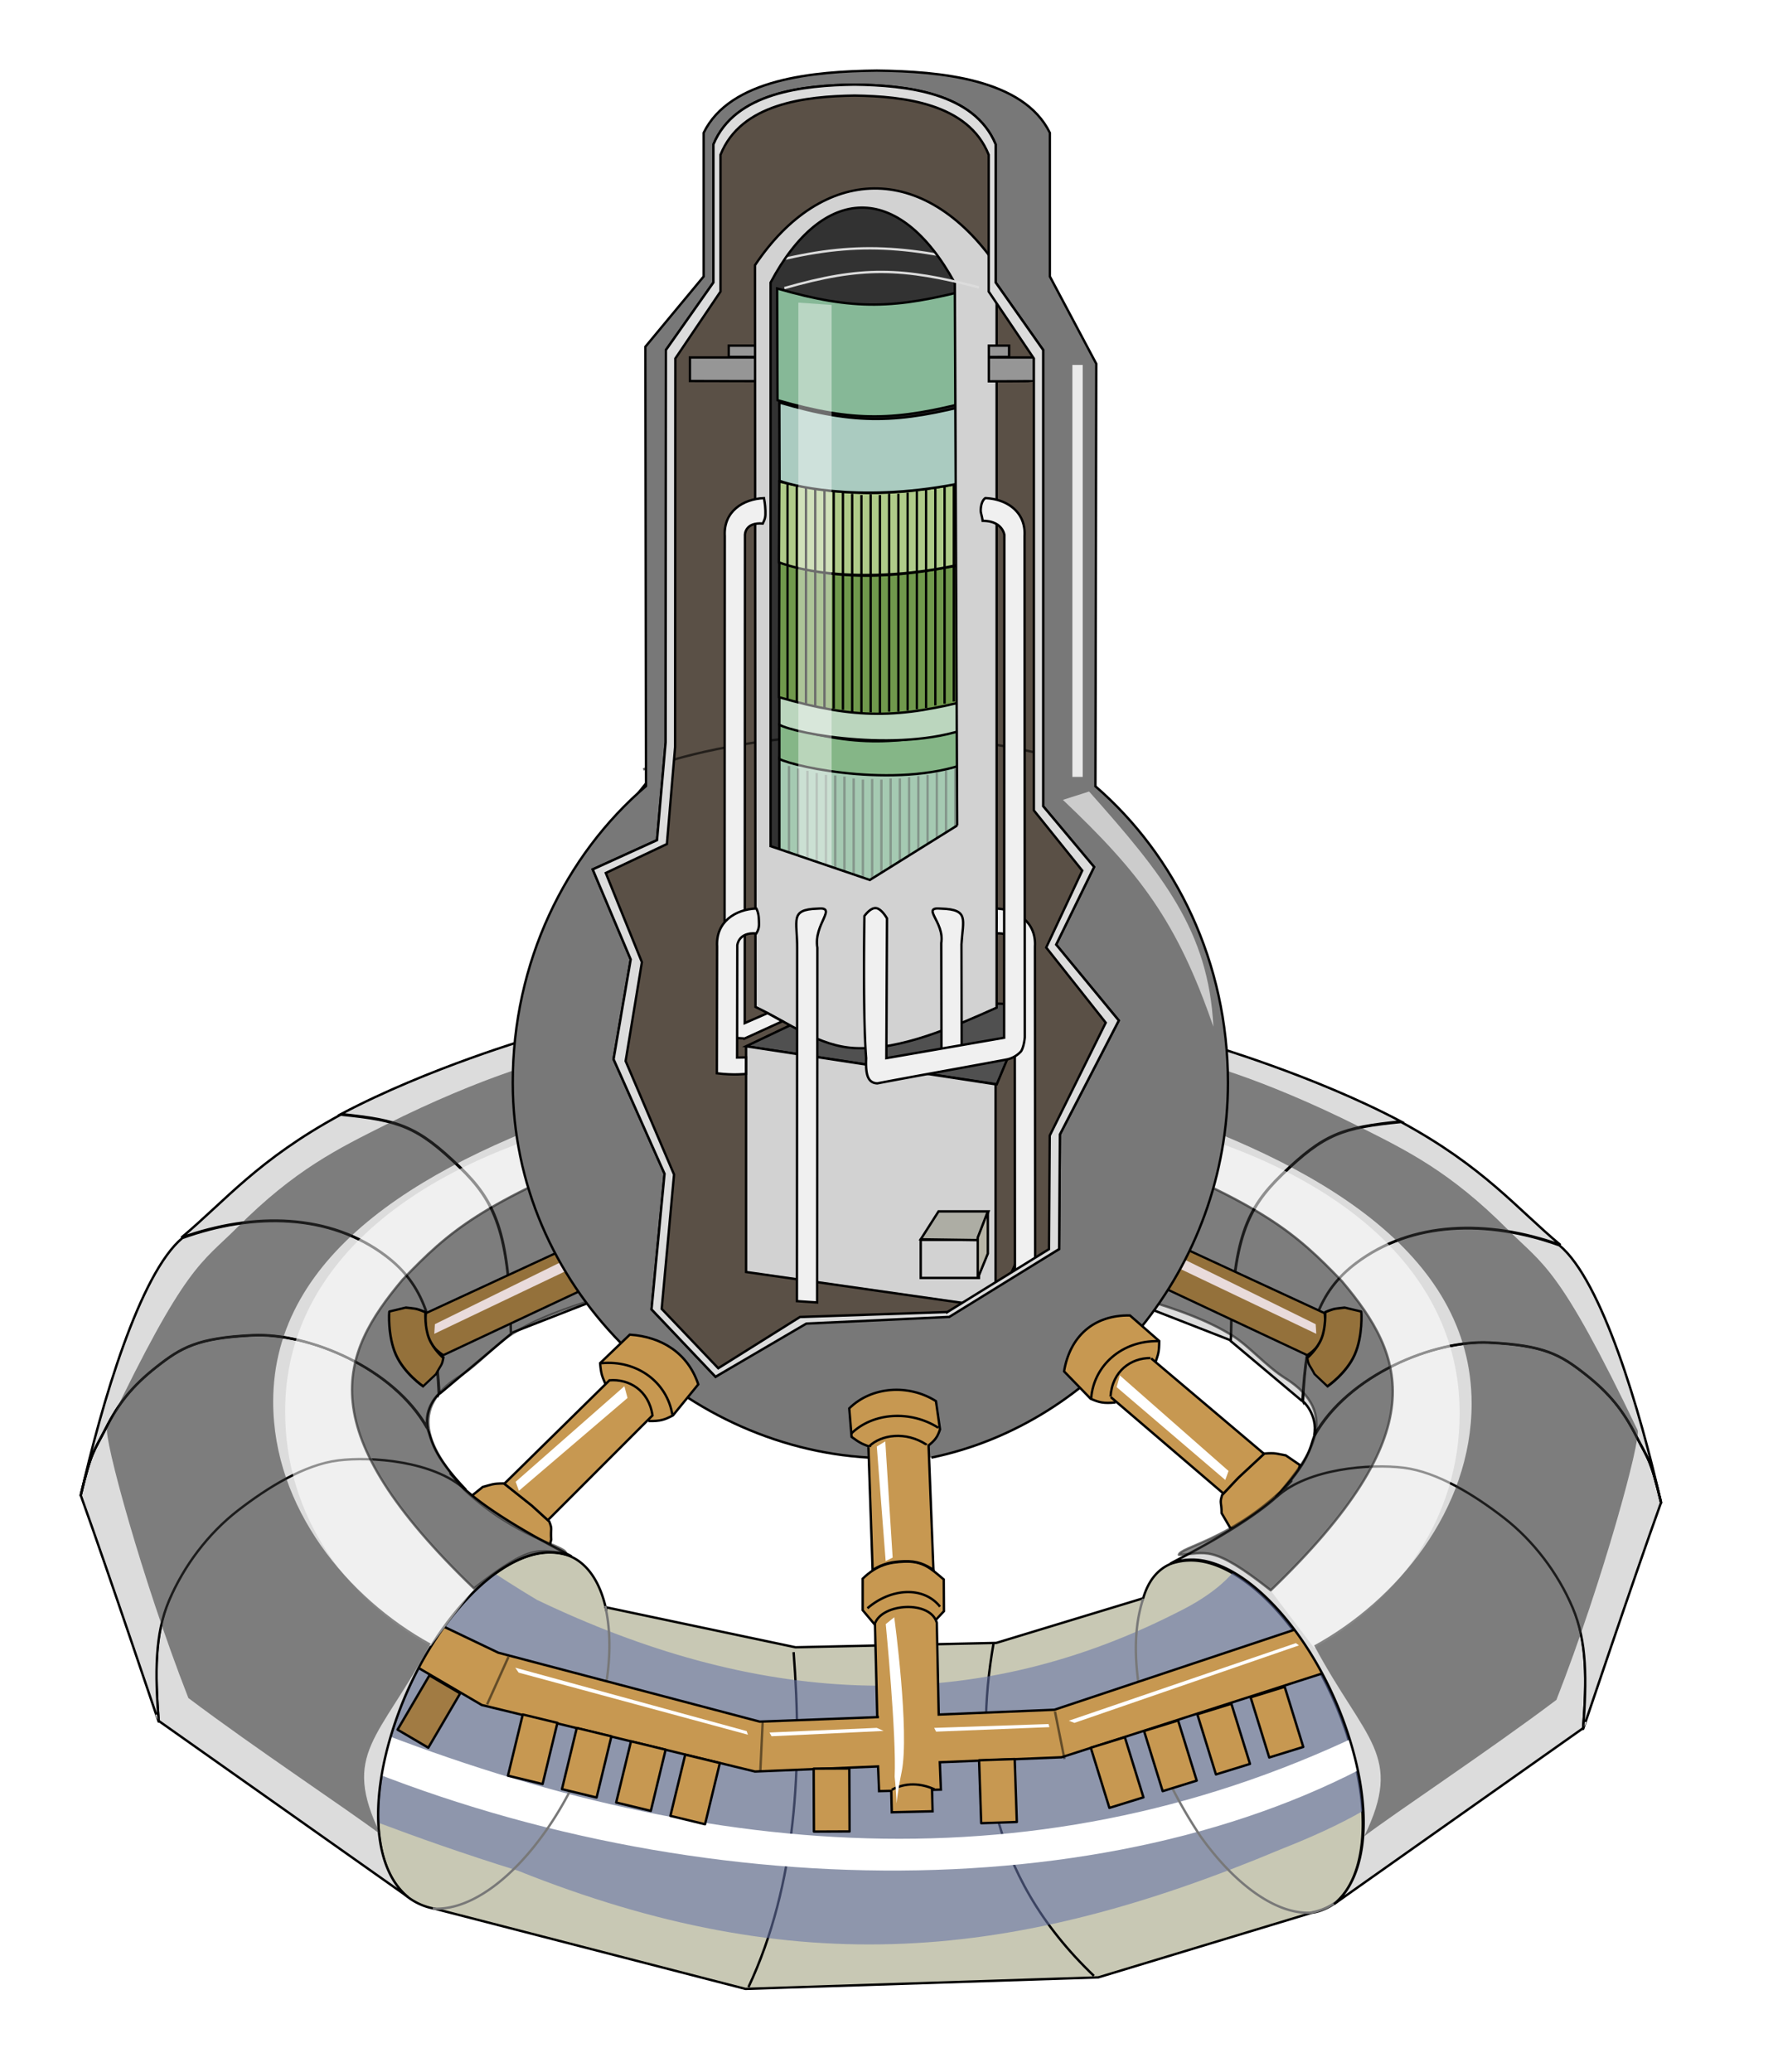
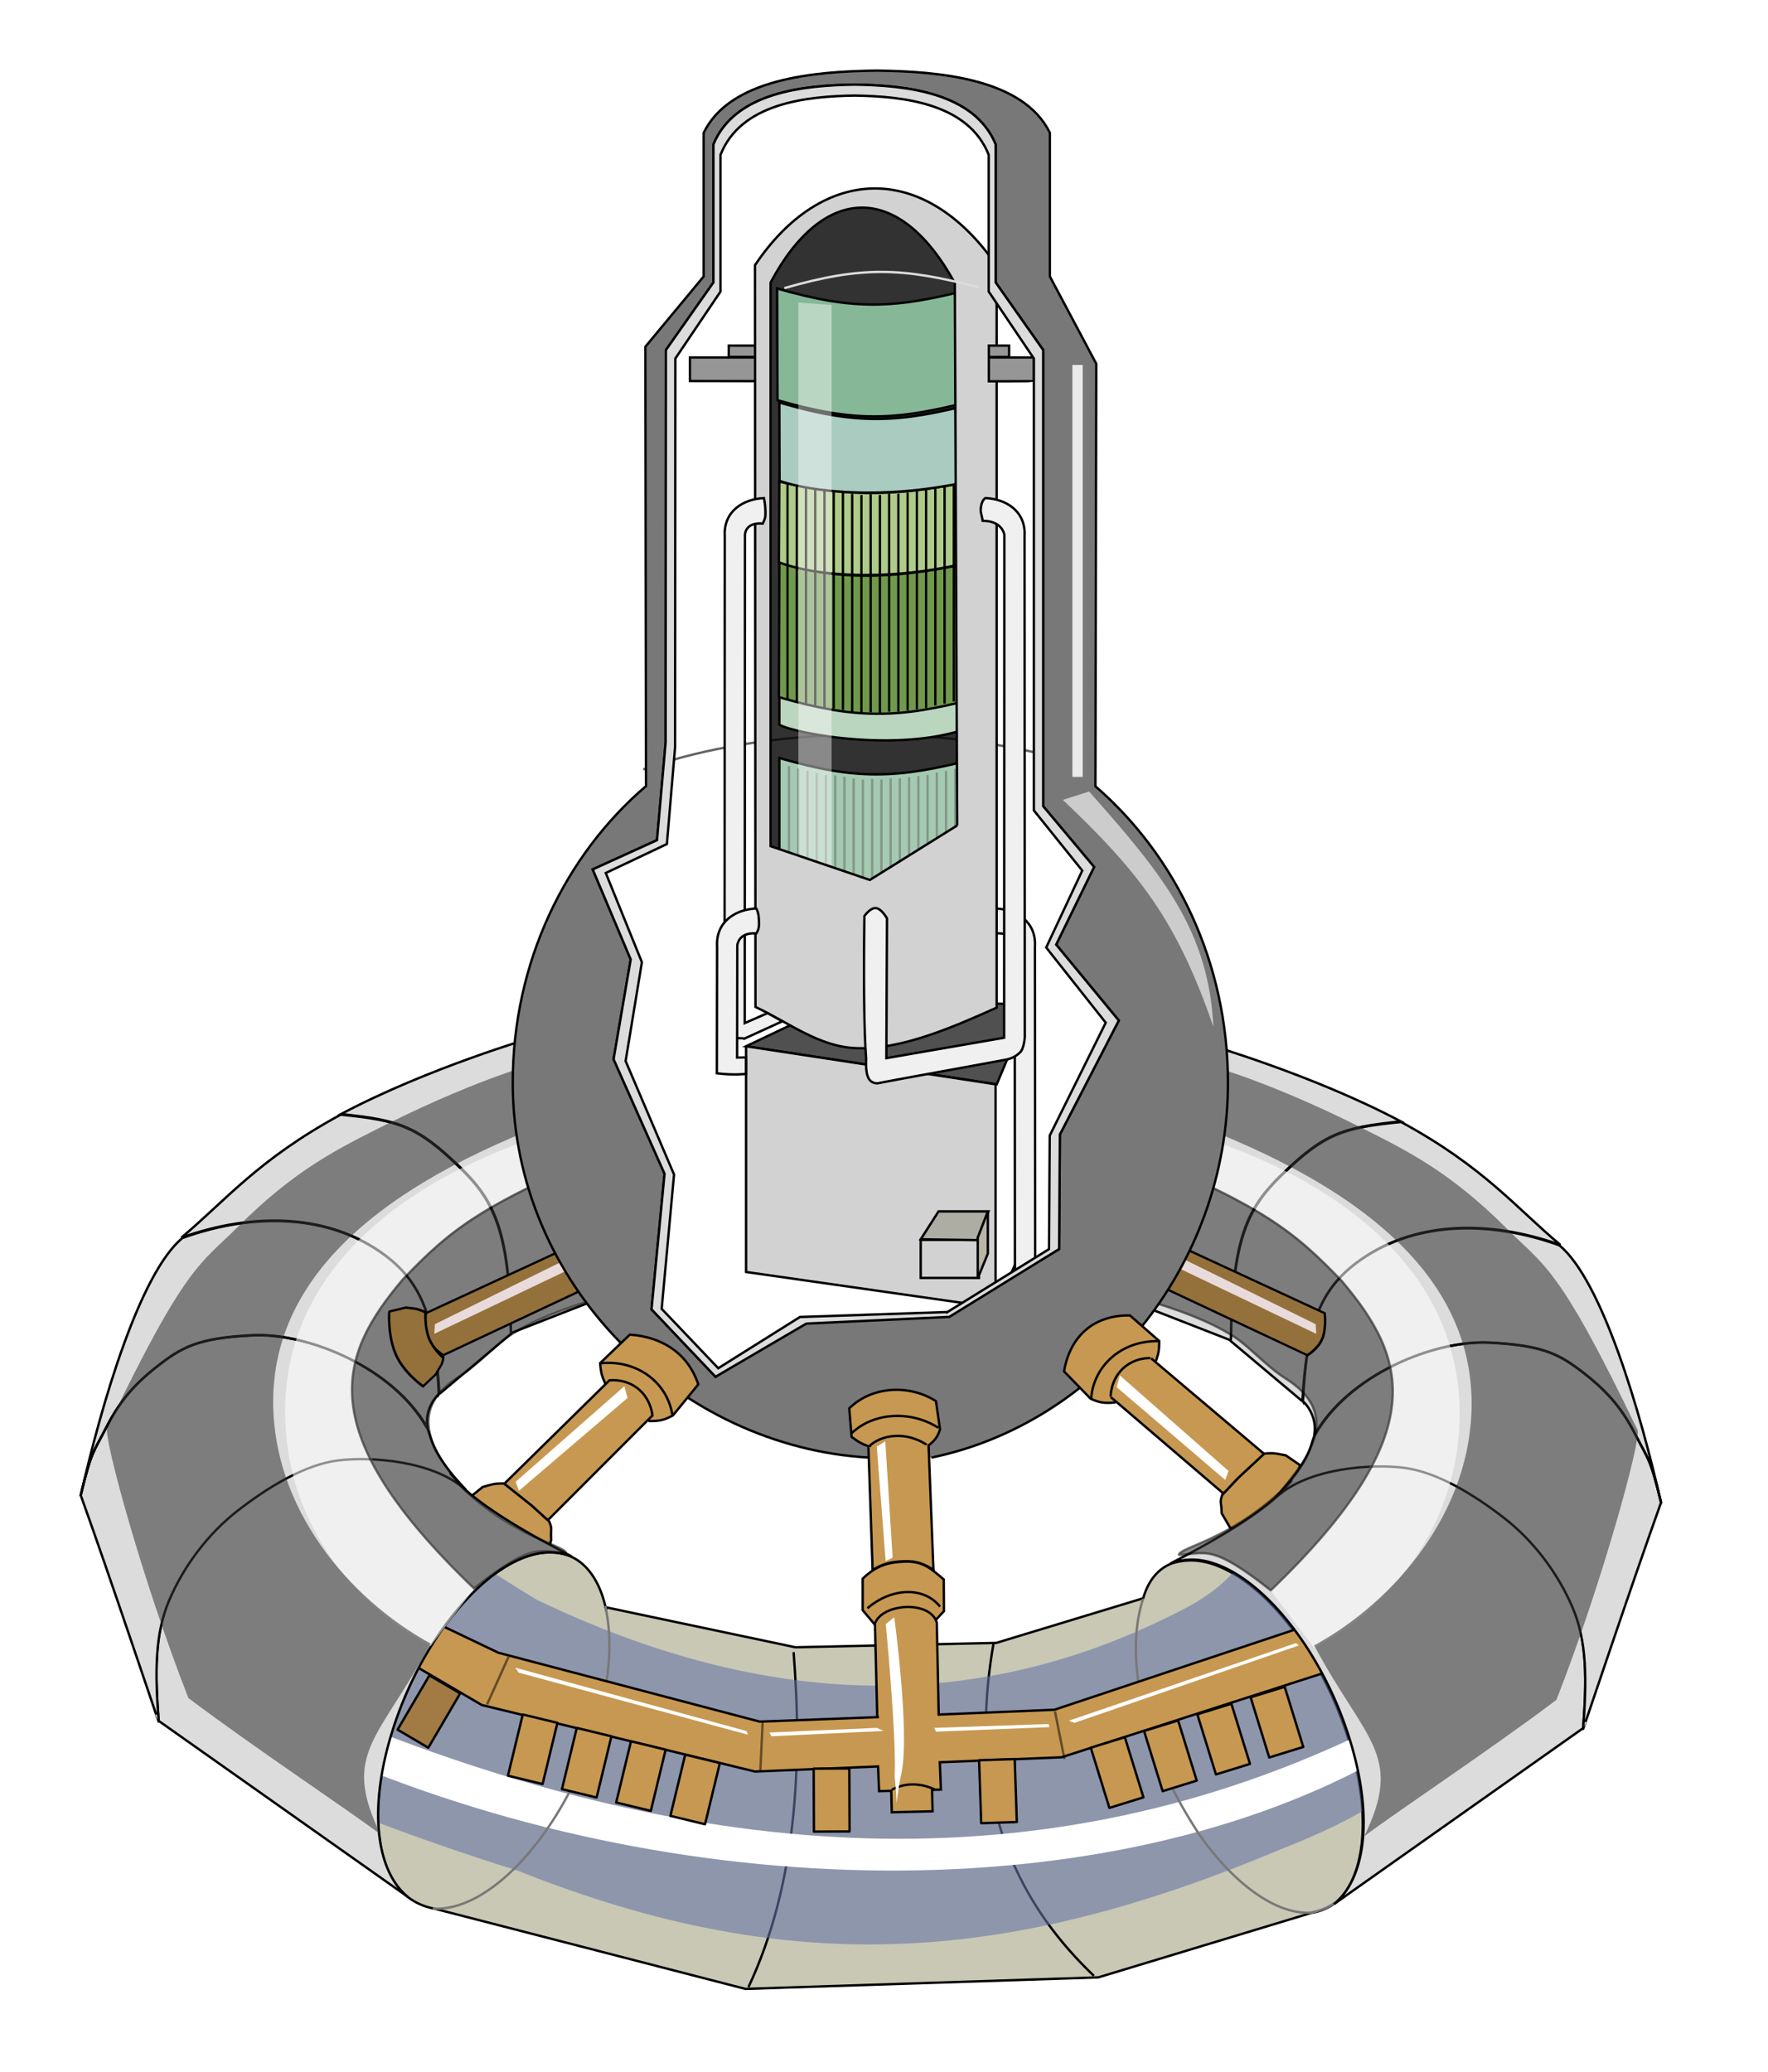
<svg xmlns="http://www.w3.org/2000/svg" width="744.09" height="872" viewBox="0 9 744.09 872">
  <defs>
    <filter id="b" width="1.211" y="-.068" x="-.106" height="1.137">
      <feGaussianBlur stdDeviation="6.338" />
    </filter>
    <filter id="c" width="1.433" y="-.137" x="-.216" height="1.275">
      <feGaussianBlur stdDeviation="10.704" />
    </filter>
    <filter id="d" width="1.441" y="-.136" x="-.22" height="1.272">
      <feGaussianBlur stdDeviation="20.194" />
    </filter>
    <filter id="e" width="3.76" y="-.128" x="-1.38" height="1.256">
      <feGaussianBlur stdDeviation="2.683" />
    </filter>
    <filter id="a" width="1.096" y="-.334" x="-.048" height="1.668">
      <feGaussianBlur stdDeviation="8.898" />
    </filter>
    <filter id="f" width="3.45" y="-.061" x="-1.225" height="1.123">
      <feGaussianBlur stdDeviation="7.146" />
    </filter>
    <filter id="h" width="1.407" y="-.133" x="-.203" height="1.266">
      <feGaussianBlur stdDeviation="5.366" />
    </filter>
    <filter id="g" width="4.902" y="-.05" x="-1.951" height="1.1">
      <feGaussianBlur stdDeviation="3.53" />
    </filter>
  </defs>
  <path style="fill:#c8c8b4;fill-opacity:1;stroke:#000;stroke-width:.997;stroke-linecap:square;stroke-linejoin:round;stroke-miterlimit:4;stroke-dashoffset:0;stroke-opacity:1" d="M255.116 686.545c-2.329-11.154-7.537-19.204-14.983-22.477-1.555-.689-4.429-1.521-7.75-1.622-23.213-.987-53.08 31.811-66.667 73.211-10.805 32.925-7.942 59.922 5.432 71.385a25.827 25.827 0 0 0 11.763 5.298l130.8 33.756 148.511-4.845 89.92-27.217c3.46-.443 7.466-2.279 10.068-4.316 12.597-10.797 15.46-37.794 4.655-70.719-13.587-41.4-43.454-74.199-66.666-73.211-3.322.1-6.196.933-7.54 1.428-5.666 2.404-9.503 7.452-11.525 14.469l-61.827 18.788-24.495.535-26.142.57-33.874.74-79.98-16.884" />
-   <path style="fill:#5a5046;fill-rule:evenodd;stroke:#000;stroke-width:1px;stroke-linecap:butt;stroke-linejoin:miter;stroke-opacity:1;fill-opacity:1" d="m304.5 57.862 15-10 16-4.5H397l28 18.5 4.5 53 22 46.5-3.5 124.5.5 48.5 24.5 38.5 17.5 55.5-20.5 112-61.5 52-108-6.5-53-62-12.5-79.5 7.5-70 22-26.5 10.5-13 1-27-.5-154 23.5-30 .5-59.5 5-6.5z" />
  <path style="fill:none;fill-rule:evenodd;stroke:#000;stroke-width:1px;stroke-linecap:butt;stroke-linejoin:miter;stroke-opacity:1" d="M419.333 559.029 432 530.362" />
  <path style="fill:#969696;fill-opacity:1;fill-rule:evenodd;stroke:#000;stroke-width:1px;stroke-linecap:butt;stroke-linejoin:miter;stroke-opacity:1" d="M317.333 159.457h-26.966v9.911c9.572.02 18.572.036 27.033.051M317.333 154.464H306.7v4.747l12.028.015" />
  <path style="fill:#323232;fill-rule:evenodd;stroke:#000;stroke-width:1px;stroke-linecap:butt;stroke-linejoin:miter;stroke-opacity:1;fill-opacity:1" d="m321 124.362 1 247 34 16 53-17 2-128v-113l-4-8-19-23-22-6-19 5-16 14-10 13z" />
  <path style="fill:#505050;fill-rule:evenodd;stroke:#000;stroke-width:1px;stroke-linecap:butt;stroke-linejoin:miter;stroke-opacity:1;fill-opacity:1" d="m419.5 465.362-105.5-16 42-20 77.5 2.5-14 33.5z" />
  <path style="fill:#f0f0f0;fill-opacity:1;fill-rule:evenodd;stroke:#000;stroke-width:1px;stroke-linecap:butt;stroke-linejoin:miter;stroke-opacity:1" d="m427.167 561.804 8.5-.5-.1-153.928c.624-10.375-7.676-15.65-16.5-16 0 0 .93 2.965 0 10.5 7.624-.625 8 5 8 5l.1 154.928z" />
  <path style="fill:none;fill-rule:evenodd;stroke:#000;stroke-width:1px;stroke-linecap:butt;stroke-linejoin:miter;stroke-opacity:1" d="M334 704.362c3.695 47.113 1.37 97.53-19 141M418.163 700.605c-8.212 46.778-3.047 96.839 42.221 140" />
  <path style="fill:#6774a6;fill-rule:evenodd;stroke:none;stroke-width:1px;stroke-linecap:butt;stroke-linejoin:miter;stroke-opacity:1;fill-opacity:1;opacity:.589" d="M137 767.362s34.25 14.5 81 29c117.243 46.893 208.944 37.996 321-9 36.25-14.25 46-24 46-24 15.965-45.395-27.699-79.003-61-101 0 0-2.75 12.5-28 25-90.056 45.988-179.877 38.209-270-5-16-9.5-34-22-34-22-52.253 5.006-55.523 65.991-55 107z" />
  <path style="fill:#fff;fill-rule:evenodd;stroke:none;stroke-width:1px;stroke-linecap:butt;stroke-linejoin:miter;stroke-opacity:1;fill-opacity:1;filter:url(#a)" d="M149.5 751.862c150.876 61.66 332.838 60.047 444.5-10.5l-8-9c-141.032 72.681-286.466 60.678-431 4l-5.5 15.5z" />
  <path style="fill:#c79851;fill-rule:evenodd;stroke:#000;stroke-width:1px;stroke-linecap:butt;stroke-linejoin:miter;stroke-opacity:1;fill-opacity:1" d="m368.193 692.797-5.114-6.087-.002-13.266c6.065-5.914 11.383-6.917 17.392-7.17 7.921-.36 11.227 2.818 16.725 7.493l.078 13.354-3.96 4.243" />
  <path style="fill:none;fill-opacity:1;stroke:#787878;stroke-width:.997;stroke-linecap:square;stroke-linejoin:round;stroke-miterlimit:4;stroke-dashoffset:0;stroke-opacity:1" d="M182.66 812.318c15.206.67 32.577-12.258 46.791-32.342 8.228-11.625 15.397-25.646 20.378-40.825 4.982-15.178 3.688-10.952 5.433-22.424 1.745-11.472 1.627-21.844-.446-31.293M479.48 688.015c-1.728 8.127-1.918 17.918-.426 28.739 1.492 10.82-.723 4.518 4.3 20.423 5.022 15.905 12.568 30.597 21.749 44.468a129.202 129.202 0 0 0 4.523 6.016c13.27 16.605 28.589 26.93 41.765 26.37m-70.44-131.685a60.242 60.242 0 0 0-1.513 5.868M551.39 814.03c4.63-.782 8.636-2.618 11.984-5.376" />
  <path style="fill:#c79851;fill-opacity:1;fill-rule:evenodd;stroke:#000;stroke-width:1px;stroke-linecap:butt;stroke-linejoin:miter;stroke-opacity:1" d="m559.75 712.279-13-18-67.807 22.602-35.193 11.731-48.677 2.027-.806-38.658c-2.686-9.502-22.938-8.244-26.033.319l.968 39.317.663.08-50.115 1.915-110-29-23-11-13.833 15.5 29.833 17.5 115 28 51.795-2.14.426 10.387 5.129-.126.222 9.03 17.168-.423-.222-9.03 3.728-.092-.46-11.51 51.214-2.096 113-36.333z" />
  <path style="fill:#c79851;fill-rule:evenodd;stroke:#000;stroke-width:1px;stroke-linecap:butt;stroke-linejoin:miter;stroke-opacity:1;fill-opacity:1" d="M517.891 652.283s13.472-.63 20.754-7.308c7.282-6.678 8.375-19.406 8.375-19.406l-5.882-4.024c-3.928-.68-4.011-1.142-9.063-.774l-10.792 10.03-6.92 7.386c-1.161 3.718-.258 2.735-.234 7.669l3.762 6.427z" />
  <path style="fill:#dcdcdc;fill-opacity:1;fill-rule:evenodd;stroke:#000;stroke-width:1px;stroke-linecap:butt;stroke-linejoin:miter;stroke-opacity:1" d="m171.173 807.014-104.366-73.71c-1.59-20.311-1.773-36.57 4.35-50.94 6.228-14.616 16.482-28.148 28.889-37.777 12.407-9.63 28.042-19.346 42.222-21.111 13.983-1.741 40.055.215 53.052 12.033 14.698 13.473 44.477 27.889 45.141 28.523a24.012 24.012 0 0 0-8.023-1.668c-23.212-.988-53.079 31.81-66.666 73.211-10.806 32.925-7.942 59.922 5.401 71.44z" transform="matrix(-1 0 0 1 733.056 3.082)" />
  <path style="fill:#dcdcdc;fill-opacity:1;fill-rule:evenodd;stroke:#000;stroke-width:1px;stroke-linecap:butt;stroke-linejoin:miter;stroke-opacity:1" d="M179.855 610.05c1.995 5.188 1.799 10.829 16.248 25.979 0 0-14.45-15.15-.373-.164-13.37-11.981-39.442-13.937-53.425-12.196-14.18 1.765-29.815 11.481-42.222 21.11-12.408 9.63-22.661 23.162-28.89 37.778-6.122 14.37-5.939 30.629-4.427 51.039-.077.1-20.618-61.409-32.788-95.28 4.494-18.835 5.47-18.217 10.675-28.419 5.205-10.202 10.936-17.534 21.196-25.615 10.45-8.231 17.255-12.22 40.486-13.338 23.43-1.117 59.222 13.678 73.52 39.106z" transform="matrix(-1 0 0 1 733.056 3.082)" />
  <path style="fill:#dcdcdc;fill-opacity:1;fill-rule:evenodd;stroke:#000;stroke-width:1px;stroke-linecap:butt;stroke-linejoin:miter;stroke-opacity:1" d="M179.959 610.008c-14.297-25.428-50.234-40.06-73.665-38.942-23.23 1.117-30.035 5.106-40.486 13.338-10.26 8.08-15.99 15.413-21.196 25.615-5.205 10.202-6.18 9.584-10.708 28.711 8.91-39.414 25.008-93.81 42.835-108.662 30.323-10.912 62.258-10.071 85.647 7.608 16.131 12.193 20.857 28.223 22.298 58.097.389-.644-6.454 5.488-4.725 14.235z" transform="matrix(-1 0 0 1 733.056 3.082)" />
  <path style="fill:#dcdcdc;fill-opacity:1;fill-rule:evenodd;stroke:#000;stroke-width:1px;stroke-linecap:butt;stroke-linejoin:miter;stroke-opacity:1" d="m215.083 570.351-29.864 25.095-.293.058c-1.735-29.815-6.461-45.845-22.592-58.038-23.39-17.679-55.324-18.52-86.018-7.556 18.486-15.428 32.17-32.812 67.056-51.755 24.584 2.439 32.229 4.93 50.11 22.252 14.466 14.012 20.897 26.952 21.601 69.944z" transform="matrix(-1 0 0 1 733.056 3.082)" />
  <path style="fill:#dcdcdc;fill-opacity:1;fill-rule:evenodd;stroke:#000;stroke-width:1px;stroke-linecap:butt;stroke-linejoin:miter;stroke-opacity:1" d="m253.666 554.99-38.878 15.175.25-.092c-.454-43.084-6.936-55.832-21.402-69.844-17.88-17.322-25.526-19.813-50.117-22.327 36.825-19.524 80.842-32.174 80.912-32.357 21.655 6.819 34.33 28.736 39.819 49.817 2.317 11.906 5.663 48.232-10.584 59.628z" transform="matrix(-1 0 0 1 733.056 3.082)" />
  <path style="fill:none;fill-rule:evenodd;stroke:#000;stroke-width:1px;stroke-linecap:butt;stroke-linejoin:miter;stroke-opacity:1" d="M34 638.069c4.472-18.588 5.447-17.97 10.653-28.172 5.205-10.202 10.936-17.534 21.196-25.615 10.45-8.231 17.255-12.22 40.486-13.338 23.43-1.117 59.123 13.734 73.42 39.163" transform="matrix(-1 0 0 1 733.056 3.082)" />
  <path d="M200.606 725.807c-34.777-19.089-61.273-53.961-61.273-98.778 0-63.664 57.419-106 136.667-124 4.65 7.822 11.282 10.38 4.502 13.086-63.08 25.164-71.13 34.009-91.169 54.914-26.666 31.664-39.418 63.333 30 130" style="opacity:.75;fill:#fff;fill-opacity:1;stroke:none;stroke-width:1;stroke-linecap:square;stroke-linejoin:round;stroke-miterlimit:4;stroke-dashoffset:0;stroke-opacity:1;filter:url(#b)" transform="matrix(-1 0 0 1 753.655 -23.218)" />
  <path style="opacity:.75;fill:#323232;fill-opacity:1;stroke:#000;stroke-width:1;stroke-linecap:square;stroke-linejoin:round;stroke-miterlimit:4;stroke-dashoffset:0;stroke-opacity:1;filter:url(#c)" d="M199.5 677.529c25.019-19.733 27.25-15.404 38.667-14.933-.584-3.13-20.808-6.21-42.713-26.54-11.995-14.284-26.053-32.717-2.105-47.728 7.964-4.992 15.232-13.55 22.262-17.948 10.083-6.306 22.74-10.906 36.207-14.908 22.014-9.9 11.849-64.616 10.58-64.105-59.78 24.1-73.276 35.692-92.898 56.162-26.667 31.664-39.419 63.333 30 130z" transform="matrix(-1 0 0 1 734.322 .782)" />
  <path style="opacity:.75;fill:#323232;fill-opacity:1;stroke:none;stroke-width:1;stroke-linecap:square;stroke-linejoin:round;stroke-miterlimit:4;stroke-dashoffset:0;stroke-opacity:1;filter:url(#d)" d="M160.136 781.06c-16.668-34.386-.619-39.72 21.104-80.309-34.778-19.088-66.273-56.96-66.273-101.778 0-63.664 65.418-101.5 140.166-126-3.411-10.41-2.534-11.705-16.338-18.685-3.367-1.702-36.14 7.853-76.496 28.11-20.064 10.073-38.173 18.866-62.456 43.223-15.311 15.357-21.521 15.245-54.714 84.502-1.669 3.482 14.563 63.495 34.156 113.553 28.386 21.392 67.519 47.268 80.85 57.383z" transform="matrix(-1 0 0 1 734.322 .782)" />
  <path style="fill:#c79851;fill-opacity:1;fill-rule:evenodd;stroke:#000;stroke-width:1px;stroke-linecap:butt;stroke-linejoin:miter;stroke-opacity:1" d="m197.623 639.296 5.555-4.466c3.863-.981 3.91-1.449 8.976-1.472l11.534 9.166 7.47 6.831c1.444 3.616.467 2.706.825 7.627l-.955 4.013" />
  <path style="fill:none;fill-rule:evenodd;stroke:#000;stroke-width:1px;stroke-linecap:butt;stroke-linejoin:miter;stroke-opacity:1" d="M365.08 685.89c9.765-8.451 23.542-9.465 30.545-.677" />
  <path style="fill:none;fill-rule:evenodd;stroke:#000;stroke-width:1px;stroke-linecap:butt;stroke-linejoin:miter;stroke-opacity:1" d="M375.328 762.29c5.722-3.127 12.213-2.815 17.982-.18" />
  <path style="fill:#dcdcdc;fill-opacity:1;fill-rule:evenodd;stroke:#000;stroke-width:1px;stroke-linecap:butt;stroke-linejoin:miter;stroke-opacity:1" d="m171.173 807.014-104.366-73.71c-1.59-20.311-1.773-36.57 4.35-50.94 6.228-14.616 16.482-28.148 28.889-37.777 12.407-9.63 28.042-19.346 42.222-21.111 13.983-1.741 40.055.215 53.052 12.033 14.698 13.473 44.477 27.889 45.141 28.523a24.012 24.012 0 0 0-8.023-1.668c-23.212-.988-53.079 31.81-66.666 73.211-10.806 32.925-7.942 59.922 5.401 71.44z" />
  <path style="fill:#dcdcdc;fill-opacity:1;fill-rule:evenodd;stroke:#000;stroke-width:1px;stroke-linecap:butt;stroke-linejoin:miter;stroke-opacity:1" d="M179.855 610.05c1.995 5.188 1.799 10.829 16.248 25.979 0 0-14.45-15.15-.373-.164-13.37-11.981-39.442-13.937-53.425-12.196-14.18 1.765-29.815 11.481-42.222 21.11-12.408 9.63-22.661 23.162-28.89 37.778-6.122 14.37-5.939 30.629-4.427 51.039-.077.1-20.618-61.409-32.788-95.28 4.494-18.835 5.47-18.217 10.675-28.419 5.205-10.202 10.936-17.534 21.196-25.615 10.45-8.231 17.255-12.22 40.486-13.338 23.43-1.117 59.222 13.678 73.52 39.106z" />
  <path style="fill:#dcdcdc;fill-opacity:1;fill-rule:evenodd;stroke:#000;stroke-width:1px;stroke-linecap:butt;stroke-linejoin:miter;stroke-opacity:1" d="M179.959 610.008c-14.297-25.428-50.234-40.06-73.665-38.942-23.23 1.117-30.035 5.106-40.486 13.338-10.26 8.08-15.99 15.413-21.196 25.615-5.205 10.202-6.18 9.584-10.708 28.711 8.91-39.414 25.008-93.81 42.835-108.662 30.323-10.912 62.258-10.071 85.647 7.608 16.131 12.193 20.857 28.223 22.298 58.097.389-.644-6.454 5.488-4.725 14.235z" />
  <path style="fill:#dcdcdc;fill-opacity:1;fill-rule:evenodd;stroke:#000;stroke-width:1px;stroke-linecap:butt;stroke-linejoin:miter;stroke-opacity:1" d="m215.083 570.351-29.864 25.095-.293.058c-1.735-29.815-6.461-45.845-22.592-58.038-23.39-17.679-55.324-18.52-86.018-7.556 18.486-15.428 32.17-32.812 67.056-51.755 24.584 2.439 32.229 4.93 50.11 22.252 14.466 14.012 20.897 26.952 21.601 69.944z" />
  <path style="fill:#dcdcdc;fill-opacity:1;fill-rule:evenodd;stroke:#000;stroke-width:1px;stroke-linecap:butt;stroke-linejoin:miter;stroke-opacity:1" d="m253.666 554.99-38.878 15.175.25-.092c-.454-43.084-6.936-55.832-21.402-69.844-17.88-17.322-25.526-19.813-50.117-22.327 36.825-19.524 80.842-32.174 80.912-32.357 21.655 6.819 34.33 28.736 39.819 49.817 2.317 11.906 5.663 48.232-10.584 59.628z" />
  <path style="fill:none;fill-rule:evenodd;stroke:#000;stroke-width:1px;stroke-linecap:butt;stroke-linejoin:miter;stroke-opacity:1" d="M34 638.069c4.472-18.588 5.447-17.97 10.653-28.172 5.205-10.202 10.936-17.534 21.196-25.615 10.45-8.231 17.255-12.22 40.486-13.338 23.43-1.117 59.123 13.734 73.42 39.163" />
  <path d="M200.606 725.807c-34.777-19.089-61.273-53.961-61.273-98.778 0-63.664 57.419-106 136.667-124 4.65 7.822 11.282 10.38 4.502 13.086-63.08 25.164-71.13 34.009-91.169 54.914-26.666 31.664-39.418 63.333 30 130" style="opacity:.75;fill:#fff;fill-opacity:1;stroke:none;stroke-width:1;stroke-linecap:square;stroke-linejoin:round;stroke-miterlimit:4;stroke-dashoffset:0;stroke-opacity:1;filter:url(#b)" transform="translate(-19.333 -24)" />
  <path style="opacity:.75;fill:#323232;fill-opacity:1;stroke:#000;stroke-width:1;stroke-linecap:square;stroke-linejoin:round;stroke-miterlimit:4;stroke-dashoffset:0;stroke-opacity:1;filter:url(#c)" d="M199.5 677.529c25.019-19.733 27.25-15.404 38.667-14.933-.584-3.13-20.808-6.21-42.713-26.54-11.995-14.284-26.053-32.717-2.105-47.728 7.964-4.992 15.232-13.55 22.262-17.948 10.083-6.306 22.74-10.906 36.207-14.908 22.014-9.9 11.849-64.616 10.58-64.105-59.78 24.1-73.276 35.692-92.898 56.162-26.667 31.664-39.419 63.333 30 130z" />
  <path style="opacity:.75;fill:#323232;fill-opacity:1;stroke:none;stroke-width:1;stroke-linecap:square;stroke-linejoin:round;stroke-miterlimit:4;stroke-dashoffset:0;stroke-opacity:1;filter:url(#d)" d="M160.136 781.06c-16.668-34.386-.619-39.72 21.104-80.309-34.778-19.088-66.273-56.96-66.273-101.778 0-63.664 65.418-101.5 140.166-126-3.411-10.41-2.534-11.705-16.338-18.685-3.367-1.702-36.14 7.853-76.496 28.11-20.064 10.073-38.173 18.866-62.456 43.223-15.311 15.357-21.521 15.245-54.714 84.502-1.669 3.482 14.563 63.495 34.156 113.553 28.386 21.392 67.519 47.268 80.85 57.383z" />
  <path style="fill:none;fill-rule:evenodd;stroke:#000;stroke-width:1px;stroke-linecap:butt;stroke-linejoin:miter;stroke-opacity:1;fill-opacity:1;opacity:.5" d="m205 726.362 9-20M320 754.362l1-21M448 749.362l-4-20" />
  <path style="fill:#fff;fill-opacity:1;fill-rule:evenodd;stroke:none;stroke-width:1px;stroke-linecap:butt;stroke-linejoin:miter;stroke-opacity:1;filter:url(#e)" transform="matrix(.999 -.057 .043 1.33 -22.411 -107.942)" d="M369 617.696s3.046 35.564 1.667 48.333c1.166 11.75-.975 11.032 3-1.333 3.996-12.434-1-49-1-49l-3.667 2z" />
  <path style="fill:#94713b;fill-opacity:1;fill-rule:evenodd;stroke:#000;stroke-width:1px;stroke-linecap:butt;stroke-linejoin:miter;stroke-opacity:1" d="M483.784 549.009c-3.706-9.116 1.223-15.812 7.454-18.393l68.275 19.903s.821 6.136-1.004 10.867c-1.826 4.732-6.297 8.058-6.297 8.058l-68.428-20.435z" transform="matrix(1 .171 0 1 -2 -84.482)" />
-   <path style="fill:#94713b;fill-opacity:1;fill-rule:evenodd;stroke:#000;stroke-width:1px;stroke-linecap:butt;stroke-linejoin:miter;stroke-opacity:1" d="M552.166 570.564s4.175-4.23 6.04-9.26c1.867-5.03 1.499-11.134 1.541-11.265 4.252-2.531 4.527-2.207 8.223-3.323l6.932.472c.08-.189.763 10.135-2.775 18.657-3.539 8.522-11.443 15.243-11.443 15.243l-5.435-4.202c-2.182-3.82-2.46-2.952-3.083-6.322z" transform="matrix(1 .171 0 1 -2 -84.482)" />
  <path style="fill:#e9dbdb;fill-opacity:1;fill-rule:evenodd;stroke:none;stroke-width:1px;stroke-linecap:butt;stroke-linejoin:miter;stroke-opacity:1;filter:url(#e)" d="m369 617.696 1.667 48.333 3-1.333-1-49-3.667 2z" transform="matrix(.437 -1.085 1.174 .605 -389.92 569.625)" />
  <path style="opacity:.606;fill:none;fill-opacity:1;stroke:#000;stroke-width:1;stroke-linecap:square;stroke-linejoin:round;stroke-miterlimit:4;stroke-dashoffset:0;stroke-opacity:1" d="M271.173 332.683c2.142-.75 4.331-1.476 6.566-2.176 1.775-.556 3.578-1.095 5.208-1.618 23.563-6.782 51.958-10.727 82.45-10.727 27.82 0 53.895 3.284 76.3 9.01m.402 0c6.514 1.665 12.717 3.537 18.563 5.594" />
  <path style="fill:#fff;fill-opacity:1;fill-rule:evenodd;stroke:none;stroke-width:1px;stroke-linecap:butt;stroke-linejoin:miter;stroke-opacity:1;filter:url(#e)" transform="matrix(.692 -.264 1.973 .55 -1255.795 470.655)" d="m369 617.696 1.667 48.333 3-1.333-1-49-3.667 2z" />
  <path style="fill:#fff;fill-opacity:1;fill-rule:evenodd;stroke:none;stroke-width:1px;stroke-linecap:butt;stroke-linejoin:miter;stroke-opacity:1;filter:url(#e)" transform="matrix(.424 -.607 1.941 -.654 -903.233 1362.096)" d="m369 617.696 1.667 48.333 3-1.333-1-49-3.667 2z" />
  <path style="fill:#fff;fill-opacity:1;fill-rule:evenodd;stroke:none;stroke-width:1px;stroke-linecap:butt;stroke-linejoin:miter;stroke-opacity:1;filter:url(#e)" transform="matrix(.302 -.451 .976 -.041 -389.595 931.506)" d="m369 617.696.575 48.158 3.238-3.969-.146-46.19-3.667 2z" />
  <path style="fill:#fff;fill-opacity:1;fill-rule:evenodd;stroke:none;stroke-width:1px;stroke-linecap:butt;stroke-linejoin:miter;stroke-opacity:1;filter:url(#e)" transform="matrix(.31 -.446 .976 -.024 -323.287 917.225)" d="m369 617.696 1.667 48.333 3-1.333-1-49-3.667 2z" />
  <path style="opacity:1;fill:#c79851;fill-opacity:1;stroke:#000;stroke-width:1;stroke-linecap:square;stroke-linejoin:round;stroke-miterlimit:4;stroke-dasharray:none;stroke-dashoffset:0;stroke-opacity:1" transform="rotate(-.238)" d="M339.312 754.81h15v26.5h-15z" />
  <path style="opacity:1;fill:#c79851;fill-opacity:1;stroke:#000;stroke-width:1;stroke-linecap:square;stroke-linejoin:round;stroke-miterlimit:4;stroke-dasharray:none;stroke-dashoffset:0;stroke-opacity:1" transform="rotate(-1.915)" d="M386.778 763.219h15v26.5h-15z" />
  <path style="opacity:1;fill:#c79851;fill-opacity:1;stroke:#000;stroke-width:1;stroke-linecap:square;stroke-linejoin:round;stroke-miterlimit:4;stroke-dasharray:none;stroke-dashoffset:0;stroke-opacity:1" transform="rotate(13.603 934.734 769.378)" d="M301.365 900.146h15v26.5h-15zM254.365 899.95h15v26.5h-15zM277.865 900.048h15v26.5h-15z" />
  <path style="opacity:1;fill:#c79851;fill-opacity:1;stroke:#000;stroke-width:1;stroke-linecap:square;stroke-linejoin:round;stroke-miterlimit:4;stroke-dasharray:none;stroke-dashoffset:0;stroke-opacity:1" transform="scale(-1 1) rotate(17.192 443.15 -1742.512)" d="M301.365 900.146h15v26.5h-15zM254.365 899.95h15v26.5h-15zM277.865 900.048h15v26.5h-15z" />
  <path style="fill:#c79851;fill-opacity:1;stroke:#000;stroke-width:1;stroke-linecap:square;stroke-linejoin:round;stroke-miterlimit:4;stroke-dasharray:none;stroke-dashoffset:0;stroke-opacity:1" transform="rotate(13.603)" d="M385.672 658.358h15v26.5h-15z" />
  <path style="fill:#c79851;fill-opacity:1;stroke:#000;stroke-width:1;stroke-linecap:square;stroke-linejoin:round;stroke-miterlimit:4;stroke-dasharray:none;stroke-dashoffset:0;stroke-opacity:1" transform="scale(-1 1) rotate(17.192)" d="M-304.012 846.633h15v26.5h-15z" />
  <path style="fill:#a17b43;fill-opacity:1;stroke:#000;stroke-width:1;stroke-linecap:square;stroke-linejoin:round;stroke-miterlimit:4;stroke-dasharray:none;stroke-dashoffset:0;stroke-opacity:1" transform="rotate(30.414)" d="M517.393 524.371h15v26.5h-15z" />
  <path style="fill:none;fill-rule:evenodd;stroke:#000;stroke-width:1px;stroke-linecap:butt;stroke-linejoin:miter;stroke-opacity:1" d="M396 562.362z" />
  <path style="fill:#a5cab2;fill-rule:evenodd;stroke:#000;stroke-width:1px;stroke-linecap:butt;stroke-linejoin:miter;stroke-opacity:1;fill-opacity:1" d="M410.333 328.36 410 416.862c-24.115 11.995-65.817 12.04-82 0v-88.836c32.541 9.522 50.05 8.767 82.333.334z" />
  <g style="stroke:#646464;stroke-opacity:1;opacity:.5">
    <path style="fill:none;fill-rule:evenodd;stroke:#646464;stroke-width:1.005px;stroke-linecap:butt;stroke-linejoin:miter;stroke-opacity:1" d="M161.314 132.529v88M157.426 133.529v88M102.99 136.112v88M153.538 134.362v88M130.208 137.612v88M95.214 134.362v88M126.32 138.112v88M141.873 136.612v88M118.544 138.112v88M106.88 136.362v88M122.432 137.862v88M114.655 137.612v88M110.767 136.862v88M149.65 135.112v88M91.326 133.362v88M134.096 137.612v88M99.103 135.362v88M145.761 136.112v88M87.438 132.362v88M137.985 137.112v88" transform="matrix(1 0 0 .989 244.624 200.52)" />
  </g>
-   <path style="fill:#85b687;fill-rule:evenodd;stroke:#000;stroke-width:1px;stroke-linecap:butt;stroke-linejoin:miter;stroke-opacity:1;fill-opacity:1" d="m410.167 328.944.166-14.584c-31.95 8.43-49.792 9.355-82.333-.334v14.418c6.754 3.487 52.414 13.257 82.167.5z" />
  <path style="fill:#bbd6be;fill-rule:evenodd;stroke:#000;stroke-width:1px;stroke-linecap:butt;stroke-linejoin:miter;stroke-opacity:1;fill-opacity:1" d="M410.333 314.36v-11.5c-31.95 7.598-49.792 8.522-82.333-1v12.166c6.826 3.897 53.199 12.492 82.333.334z" />
  <path style="fill:#70994c;fill-rule:evenodd;stroke:#000;stroke-width:1px;stroke-linecap:butt;stroke-linejoin:miter;stroke-opacity:1;fill-opacity:1" d="M410.245 303.064c-32.284 8.434-49.88 8.727-82.422-.63l.177-56.738c27.26 8.881 54.506 5.978 82.333-.298l-.088 57.666z" />
  <path style="fill:#afcb89;fill-opacity:1;fill-rule:evenodd;stroke:#000;stroke-width:1px;stroke-linecap:butt;stroke-linejoin:miter;stroke-opacity:1" d="M410.245 245.064c-32.284 8.434-64.63 7.227-82.422.62l.177-33.988c29.749 7.232 54.225 5.71 82.083-.67l.162 34.038z" />
  <path style="fill:none;fill-rule:evenodd;stroke:#000;stroke-width:.98px;stroke-linecap:butt;stroke-linejoin:miter;stroke-opacity:1" d="M161.314 132.529v88M157.426 133.529v88M102.99 136.112v88M153.538 134.362v88M130.208 137.612v88M95.214 134.362v88M126.32 138.112v88M141.873 136.612v88M118.544 138.112v88M106.88 136.362v88M122.432 137.862v88M114.655 137.612v88M110.767 136.862v88M149.65 135.112v88M91.326 133.362v88M134.096 137.612v88M99.103 135.362v88M145.761 136.112v88M87.438 132.362v88M137.985 137.112v88" transform="matrix(1 0 0 1.042 244 73.433)" />
  <path style="fill:#aacbc0;fill-opacity:1;fill-rule:evenodd;stroke:#000;stroke-width:1px;stroke-linecap:butt;stroke-linejoin:miter;stroke-opacity:1" d="m410.167 211.11.166-32.38c-31.95 8.386-49.792 9.31-82.333-.333l.083 32.963c7.256 2.744 38.305 9.837 82.084-.25z" />
  <path style="fill:#86b897;fill-opacity:1;fill-rule:evenodd;stroke:#000;stroke-width:1px;stroke-linecap:butt;stroke-linejoin:miter;stroke-opacity:1" d="M409.04 130.574c-32.284 8.433-49.34 9.27-81.96-.15l.16 47.01c32.54 9.357 49.638 8.73 81.922.297l-.122-47.157z" />
  <path style="fill:#fff;fill-rule:evenodd;stroke:none;stroke-width:1px;stroke-linecap:butt;stroke-linejoin:miter;stroke-opacity:1;fill-opacity:1;filter:url(#f);opacity:.65" d="m336 136.362 14 1v278l-14-4v-275z" />
  <path style="opacity:.915;fill:#fff;fill-opacity:1;fill-rule:evenodd;stroke:none;stroke-width:1px;stroke-linecap:butt;stroke-linejoin:miter;stroke-opacity:1;filter:url(#g)" transform="matrix(.386 0 0 1 169.763 2)" d="M273.162 157.696h4.338v169.333h-4.338V157.696z" />
-   <path style="fill:none;fill-rule:evenodd;stroke:#dcdcdc;stroke-width:1px;stroke-linecap:butt;stroke-linejoin:miter;stroke-opacity:1" d="M317.833 121.125c36.763-10.268 59.488-10.038 99 0" />
  <path style="fill:#d2d2d2;fill-rule:evenodd;stroke:#000;stroke-width:1px;stroke-linecap:butt;stroke-linejoin:miter;stroke-opacity:1;fill-opacity:1" d="M314 449.362v95l105 15v-94l-105-16z" />
  <path style="opacity:1;fill:#d2d2d2;fill-opacity:1;fill-rule:evenodd;stroke:#000;stroke-width:1px;stroke-linecap:butt;stroke-linejoin:miter;stroke-opacity:1" d="M419.45 433.1V120.827c-30.587-44.287-73.477-42.323-101.7-.214l.2 312.189c14.525 6.926 26.742 16.628 42.013 17.335 19.168.888 41.42-8.942 59.487-17.037zm-16.6-76.67-1-228.283c-23.67-43.263-55.705-41.344-77.545-.209v237.2l41.776 14.225 36.769-22.933z" />
  <path style="fill:#969696;fill-opacity:1;fill-rule:evenodd;stroke:#000;stroke-width:1px;stroke-linecap:butt;stroke-linejoin:miter;stroke-opacity:1" d="M416.174 159.457v10.046c18.724-.029 18.86-.135 18.86-.135v-9.91h-18.86zM416.174 154.464v4.789c8.433-.02 8.524-.042 8.524-.042v-4.747h-8.524z" />
  <path style="fill:#f0f0f0;fill-opacity:1;fill-rule:evenodd;stroke:#000;stroke-width:1px;stroke-linecap:butt;stroke-linejoin:miter;stroke-opacity:1" d="m313.43 446.076-8.5-.5.102-210.928c-.625-10.375 7.675-15.649 16.5-16 0 0 .536 2.731.597 5.309.06 2.577-.052 3.187-1.083 5.391-7.625-.625-7.514 4.8-7.514 4.8l-.098 205.464 9.587-4.203 6.226 3.447-15.816 7.22z" />
  <path style="fill:#f0f0f0;fill-opacity:1;fill-rule:evenodd;stroke:#000;stroke-width:1px;stroke-linecap:butt;stroke-linejoin:miter;stroke-opacity:1" d="m313.95 454.054-.006 6.93s-5 .655-12.245-.25l.102-53.358c-.625-10.375 7.675-15.65 16.5-16 0 0 1.059 1.656 1.088 4.991.013 1.509.372 3.162-1.088 5.509-7.625-.625-8 5-8 5l-.086 47.237 3.734-.06z" />
  <path style="fill:none;fill-opacity:1;fill-rule:evenodd;stroke:#dcdcdc;stroke-width:1px;stroke-linecap:butt;stroke-linejoin:miter;stroke-opacity:1" d="M330.12 130.268c32.54-9.357 49.637-8.73 81.921-.297" />
  <path style="fill:none;fill-rule:evenodd;stroke:#000;stroke-width:1px;stroke-linecap:butt;stroke-linejoin:miter;stroke-opacity:1" d="M387.5 530.862v16H412v-16h-24.5z" />
  <path style="fill:#adada4;fill-opacity:1;fill-rule:evenodd;stroke:#000;stroke-width:1px;stroke-linecap:butt;stroke-linejoin:miter;stroke-opacity:1" d="m411.25 530.946-23.75-.334 7.5-11.75h21l-4.75 12.084z" />
  <path style="fill:#b8b5a7;fill-opacity:1;fill-rule:evenodd;stroke:#000;stroke-width:1px;stroke-linecap:butt;stroke-linejoin:miter;stroke-opacity:1" d="M415.75 518.862v17.75l-4.25 10.417v-17.167l4.25-11z" />
-   <path style="fill:#f0f0f0;fill-opacity:1;fill-rule:evenodd;stroke:#000;stroke-width:1px;stroke-linecap:butt;stroke-linejoin:miter;stroke-opacity:1" d="m343.899 557.193-8.5-.567.101-148.162c.125-12.275-3.324-16.626 8.5-17.025 8.869-.93-1.723 6.505 0 16.457l-.101 149.297zM396.243 454.86l8.5-.5-.1-47.928c.624-10.375 3.324-14.649-8.5-15-8.87-.82 1.472 5.494 0 14.5l.1 48.928z" />
  <path style="fill:#f0f0f0;fill-opacity:1;fill-rule:evenodd;stroke:#000;stroke-width:1px;stroke-linecap:butt;stroke-linejoin:miter;stroke-opacity:1" d="M429.714 451.5c1.306-1.98 1.587-5.924 1.587-5.924l-.102-210.928c.625-10.375-7.675-15.649-16.5-16 0 0-1.808.941-1.941 4.971-.044 1.333.382 1.837.808 4.596 8.425-.025 9.133 5.933 9.133 5.933l-.097 211.625-49.568 8.588.268-58.819s-2.26-4.083-4.635-4.333-4.865 3.333-4.865 3.333-.711 41.879.731 59.82c-.225 6.273.354 10.436 4.703 10.608 13.3-2.565 39.536-7.24 54.315-10.02a11.094 11.094 0 0 0 6.163-3.45z" />
  <path style="fill:#94713b;fill-opacity:1;fill-rule:evenodd;stroke:#000;stroke-width:1px;stroke-linecap:butt;stroke-linejoin:miter;stroke-opacity:1" d="M483.784 549.009c-3.706-9.116 1.223-15.812 7.454-18.393l68.275 19.903s.821 6.136-1.004 10.867c-1.826 4.732-6.297 8.058-6.297 8.058l-68.428-20.435z" transform="matrix(-1 .171 0 1 738.756 -84.494)" />
  <path style="fill:#94713b;fill-opacity:1;fill-rule:evenodd;stroke:#000;stroke-width:1px;stroke-linecap:butt;stroke-linejoin:miter;stroke-opacity:1" d="M552.166 570.564s4.175-4.23 6.04-9.26c1.867-5.03 1.499-11.134 1.541-11.265 4.252-2.531 4.527-2.207 8.223-3.323l6.932.472c.08-.189.763 10.135-2.775 18.657-3.539 8.522-11.443 15.243-11.443 15.243l-5.435-4.202c-2.182-3.82-2.46-2.952-3.083-6.322z" transform="matrix(-1 .171 0 1 738.756 -84.494)" />
  <path style="fill:#e9dbdb;fill-opacity:1;fill-rule:evenodd;stroke:none;stroke-width:1px;stroke-linecap:butt;stroke-linejoin:miter;stroke-opacity:1;filter:url(#e)" d="m369 617.696 1.667 48.333 3-1.333-1-49-3.667 2z" transform="matrix(-.437 -1.085 -1.174 .605 1126.676 569.614)" />
  <path style="fill:#787878;fill-opacity:1;fill-rule:evenodd;stroke:#000;stroke-width:.988px;stroke-linecap:butt;stroke-linejoin:miter;stroke-opacity:1" d="M391.991 608.806C461.36 594.864 516.8 530.849 516.8 454.662c0-49.245-21.91-93.2-55.775-121.777l.364-173.66-19.535-35.889V64.292c-11.102-22.25-46.393-25.254-72.854-25.57-26.46.316-61.752 3.32-72.854 25.57v59.044l-24.535 28.89.281 180.56C237.81 361.262 215.8 405.306 215.8 454.663c0 83.604 70.649 149.825 150.02 154.144m-85.671-294.002-3.636 40.218-27.062 12.02 15.992 37-7.207 41.02 21.45 47.085-5.477 55.726 26.935 27.712 38.21-23.192 59.168-1.745 47.216-27.551.327-47.106 24.797-46.837-26.363-31.197 15.97-31.919-21.431-24.964v-187.51l-20-27.763V69.058c-9.051-21.383-37.819-24.27-59.39-24.575-21.57.305-50.338 3.192-59.388 24.575V125.8l-20 27.763-.111 161.24z" transform="matrix(1 0 0 1.024 0 -.934)" />
  <path style="opacity:.789;fill:#fff;fill-opacity:1;fill-rule:evenodd;stroke:none;stroke-width:1px;stroke-linecap:butt;stroke-linejoin:miter;stroke-opacity:1;filter:url(#h)" d="m458.362 335.029-11.029 3.432c32.332 29.97 47.977 49.705 63.334 93.235-1.991-39.338-21.23-62.524-52.305-96.667z" transform="matrix(1 0 0 1.024 0 -.934)" />
  <path style="opacity:.915;fill:#fff;fill-opacity:1;fill-rule:evenodd;stroke:none;stroke-width:1px;stroke-linecap:butt;stroke-linejoin:miter;stroke-opacity:1;filter:url(#g)" d="M451.333 159.696h4.338v169.333h-4.338V159.696z" transform="matrix(1 0 0 1.024 0 -.934)" />
  <path style="fill:#dcdcdc;fill-opacity:1;fill-rule:evenodd;stroke:#000;stroke-width:.988px;stroke-linecap:butt;stroke-linejoin:miter;stroke-opacity:1" d="m398.724 548.976 42.762-25.856.31-46.665 23.566-46.399-25.053-30.905 15.176-31.62-20.366-24.731V157.044l-19.007-27.503V73.328c-8.6-21.183-35.94-24.043-56.438-24.345-20.499.302-47.837 3.162-56.438 24.345v56.213l-19.007 27.503-.105 159.732-3.455 39.841-25.718 11.909 15.198 36.653-6.85 40.635 20.385 46.646-5.205 55.204 23.805 24.411 34.385-21.06 62.055-2.04zM280.149 314.804l-3.636 40.218-27.062 12.02 15.992 37-7.207 41.02 21.45 47.085-5.477 55.726 26.935 27.712 38.21-21.859 60.168-2.745 46.216-27.884.327-47.106 24.797-46.837-26.363-31.197 15.97-31.919-21.431-24.964v-187.51l-20-27.763V69.058c-9.051-21.383-37.819-24.27-59.39-24.575-21.57.305-50.338 3.192-59.388 24.575V125.8l-20 27.763-.111 161.24z" transform="matrix(1 0 0 1.024 0 -.934)" />
  <path style="fill:#c79851;fill-opacity:1;fill-rule:evenodd;stroke:#000;stroke-width:1px;stroke-linecap:butt;stroke-linejoin:miter;stroke-opacity:1" d="M390.198 617.826c3.583-2.72 4.368-4.16 5.422-7.206l-1.712-11.903c-11.474-7.266-27.117-6.228-36.489 3.048l.987 12.003c3.866 2.857 4.515 2.924 8.163 4.362" />
  <path style="fill:none;fill-rule:evenodd;stroke:#000;stroke-width:1px;stroke-linecap:butt;stroke-linejoin:miter;stroke-opacity:1" d="M358.067 612.547c9.371-9.276 25.347-9.98 36.827-2.624M365.786 617.735c5.036-4.878 15.372-6.514 24.248-.627" />
  <path style="fill:#c79851;fill-opacity:1;fill-rule:evenodd;stroke:#000;stroke-width:1px;stroke-linecap:butt;stroke-linejoin:miter;stroke-opacity:1" d="m390.797 617.238 2.04 52.102.058.44c-3.469-2.292-6.795-3.93-12.6-3.666-4.49.19-8.594.798-13.044 3.714l-1.766-51.755" />
  <path style="fill:#fff;fill-opacity:1;fill-rule:evenodd;stroke:none;stroke-width:1px;stroke-linecap:butt;stroke-linejoin:miter;stroke-opacity:1;filter:url(#e)" transform="rotate(-2.451 371.834 617.486)" d="m369 617.696 1.667 48.333 3-1.333-1-49-3.667 2z" />
  <path style="fill:#c79851;fill-opacity:1;fill-rule:evenodd;stroke:#000;stroke-width:1px;stroke-linecap:butt;stroke-linejoin:miter;stroke-opacity:1" d="M272.897 607.09c5.055.119 6.896-.554 10.338-2.376l10.642-13.055c-4.359-13.157-15.41-20.042-28.814-20.93l-12.5 12c.416 4.917.845 5.401 2.333 9" />
  <path style="fill:#c79851;fill-opacity:1;fill-rule:evenodd;stroke:#000;stroke-width:1px;stroke-linecap:butt;stroke-linejoin:miter;stroke-opacity:1" d="M253 582.762c15.103-1.48 27.748 7.998 29.967 21.667" />
  <path style="fill:#c79851;fill-opacity:1;fill-rule:evenodd;stroke:#000;stroke-width:1px;stroke-linecap:butt;stroke-linejoin:miter;stroke-opacity:1" d="M274.606 604.74c-1.543-10.734-10.09-15.488-18.112-14.781l-44.245 43.516 11.687 9.312 6.64 6.03 44.03-44.076z" />
  <path style="fill:#fff;fill-opacity:1;fill-rule:evenodd;stroke:none;stroke-width:1px;stroke-linecap:butt;stroke-linejoin:miter;stroke-opacity:1;filter:url(#e)" d="m369 617.696 1.667 48.333 3-1.333-1-49-3.667 2z" transform="matrix(-.863 -.889 -.916 .839 1148.365 407.174)" />
  <path style="fill:#c79851;fill-rule:evenodd;stroke:#000;stroke-width:1px;stroke-linecap:butt;stroke-linejoin:miter;stroke-opacity:1;fill-opacity:1" d="M486.246 582.566c1.206-3.703 1.596-4.22 1.632-9.153l-12.318-10.757c-15.227-.278-25.281 8.833-27.733 23.528l11.167 11.516c3.572 1.551 5.46 2.08 10.491 1.571" />
  <path style="fill:none;fill-rule:evenodd;stroke:#000;stroke-width:1px;stroke-linecap:butt;stroke-linejoin:miter;stroke-opacity:1" d="M487.444 573.48c-15.172-.31-27.047 10.115-28.204 23.915" />
  <path style="fill:none;fill-opacity:1;fill-rule:evenodd;stroke:#000;stroke-width:1px;stroke-linecap:butt;stroke-linejoin:miter;stroke-opacity:1" d="M484.183 580.591c-8.053-.085-16.087 5.367-16.796 16.188" />
  <path style="fill:#c79851;fill-rule:evenodd;stroke:#000;stroke-width:1px;stroke-linecap:butt;stroke-linejoin:miter;stroke-opacity:1;fill-opacity:1" d="m484.489 580.715 47.5 40.18-10.934 10.186-6.154 6.525-47.421-40.597" />
  <path style="fill:#fff;fill-opacity:1;fill-rule:evenodd;stroke:none;stroke-width:1px;stroke-linecap:butt;stroke-linejoin:miter;stroke-opacity:1;filter:url(#e)" d="m369 617.696 1.667 48.333 3-1.333-1-49-3.667 2z" transform="matrix(.863 -.889 .916 .839 -414.29 402.619)" />
</svg>